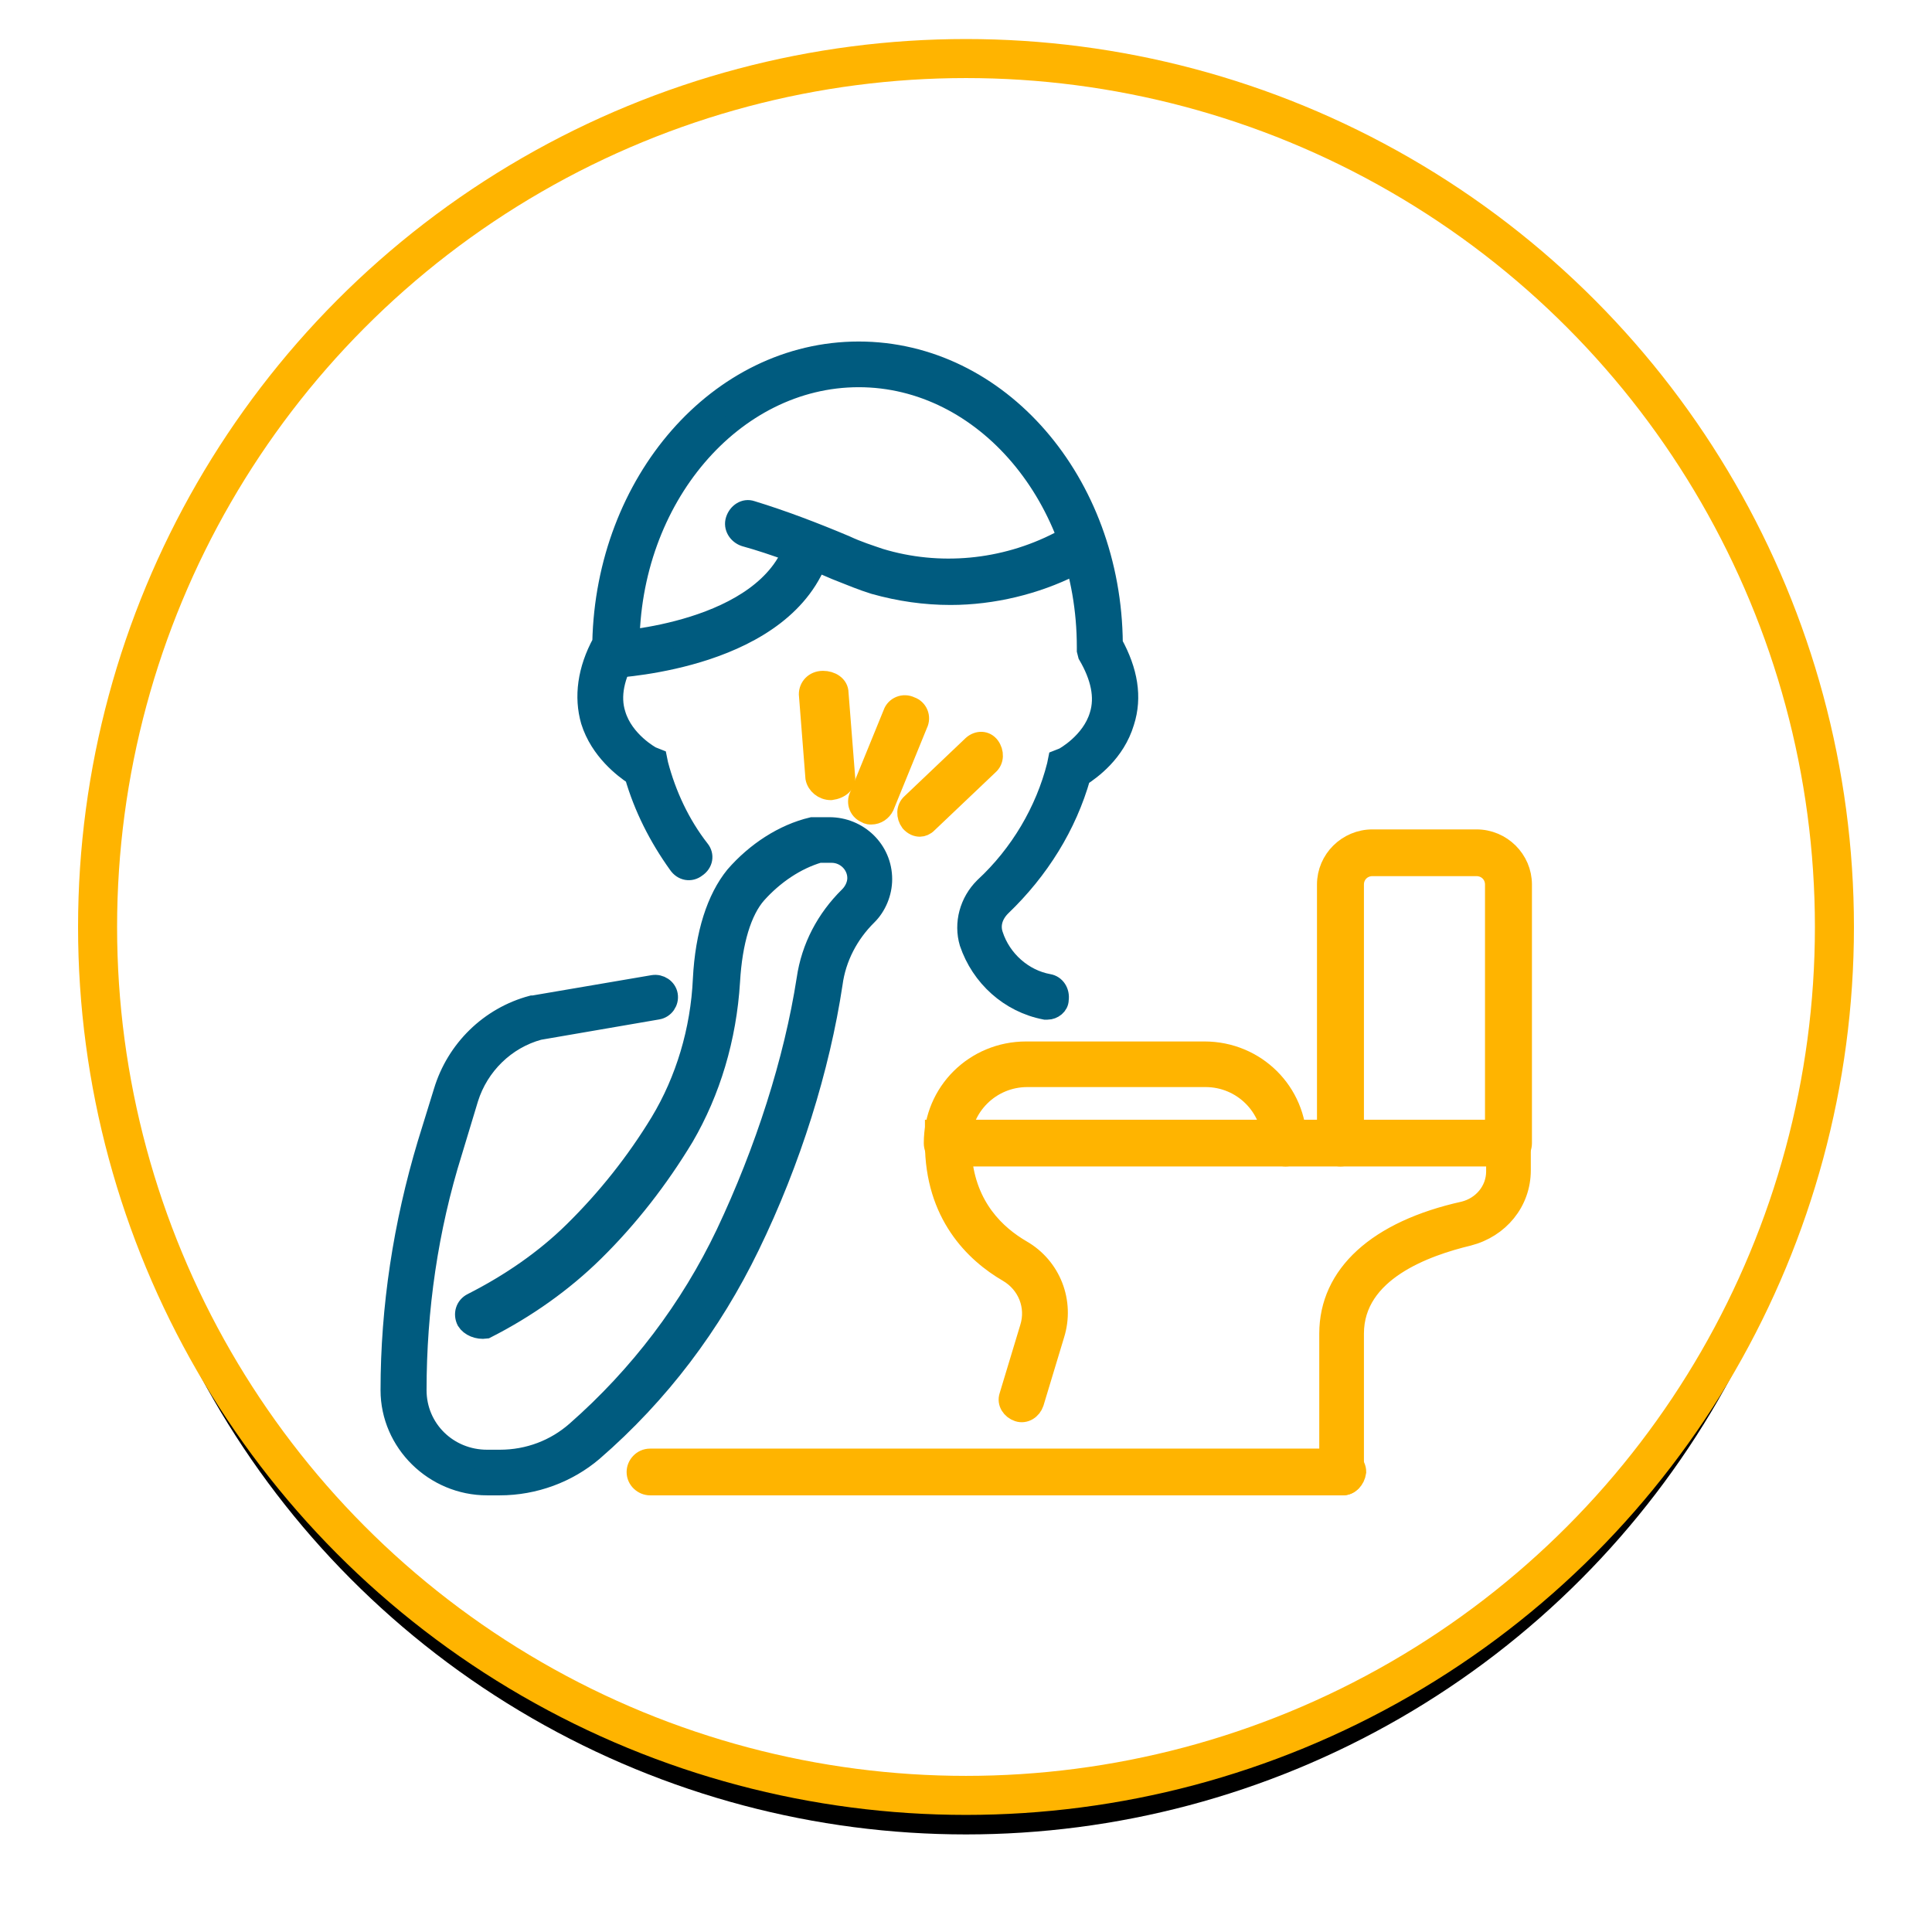
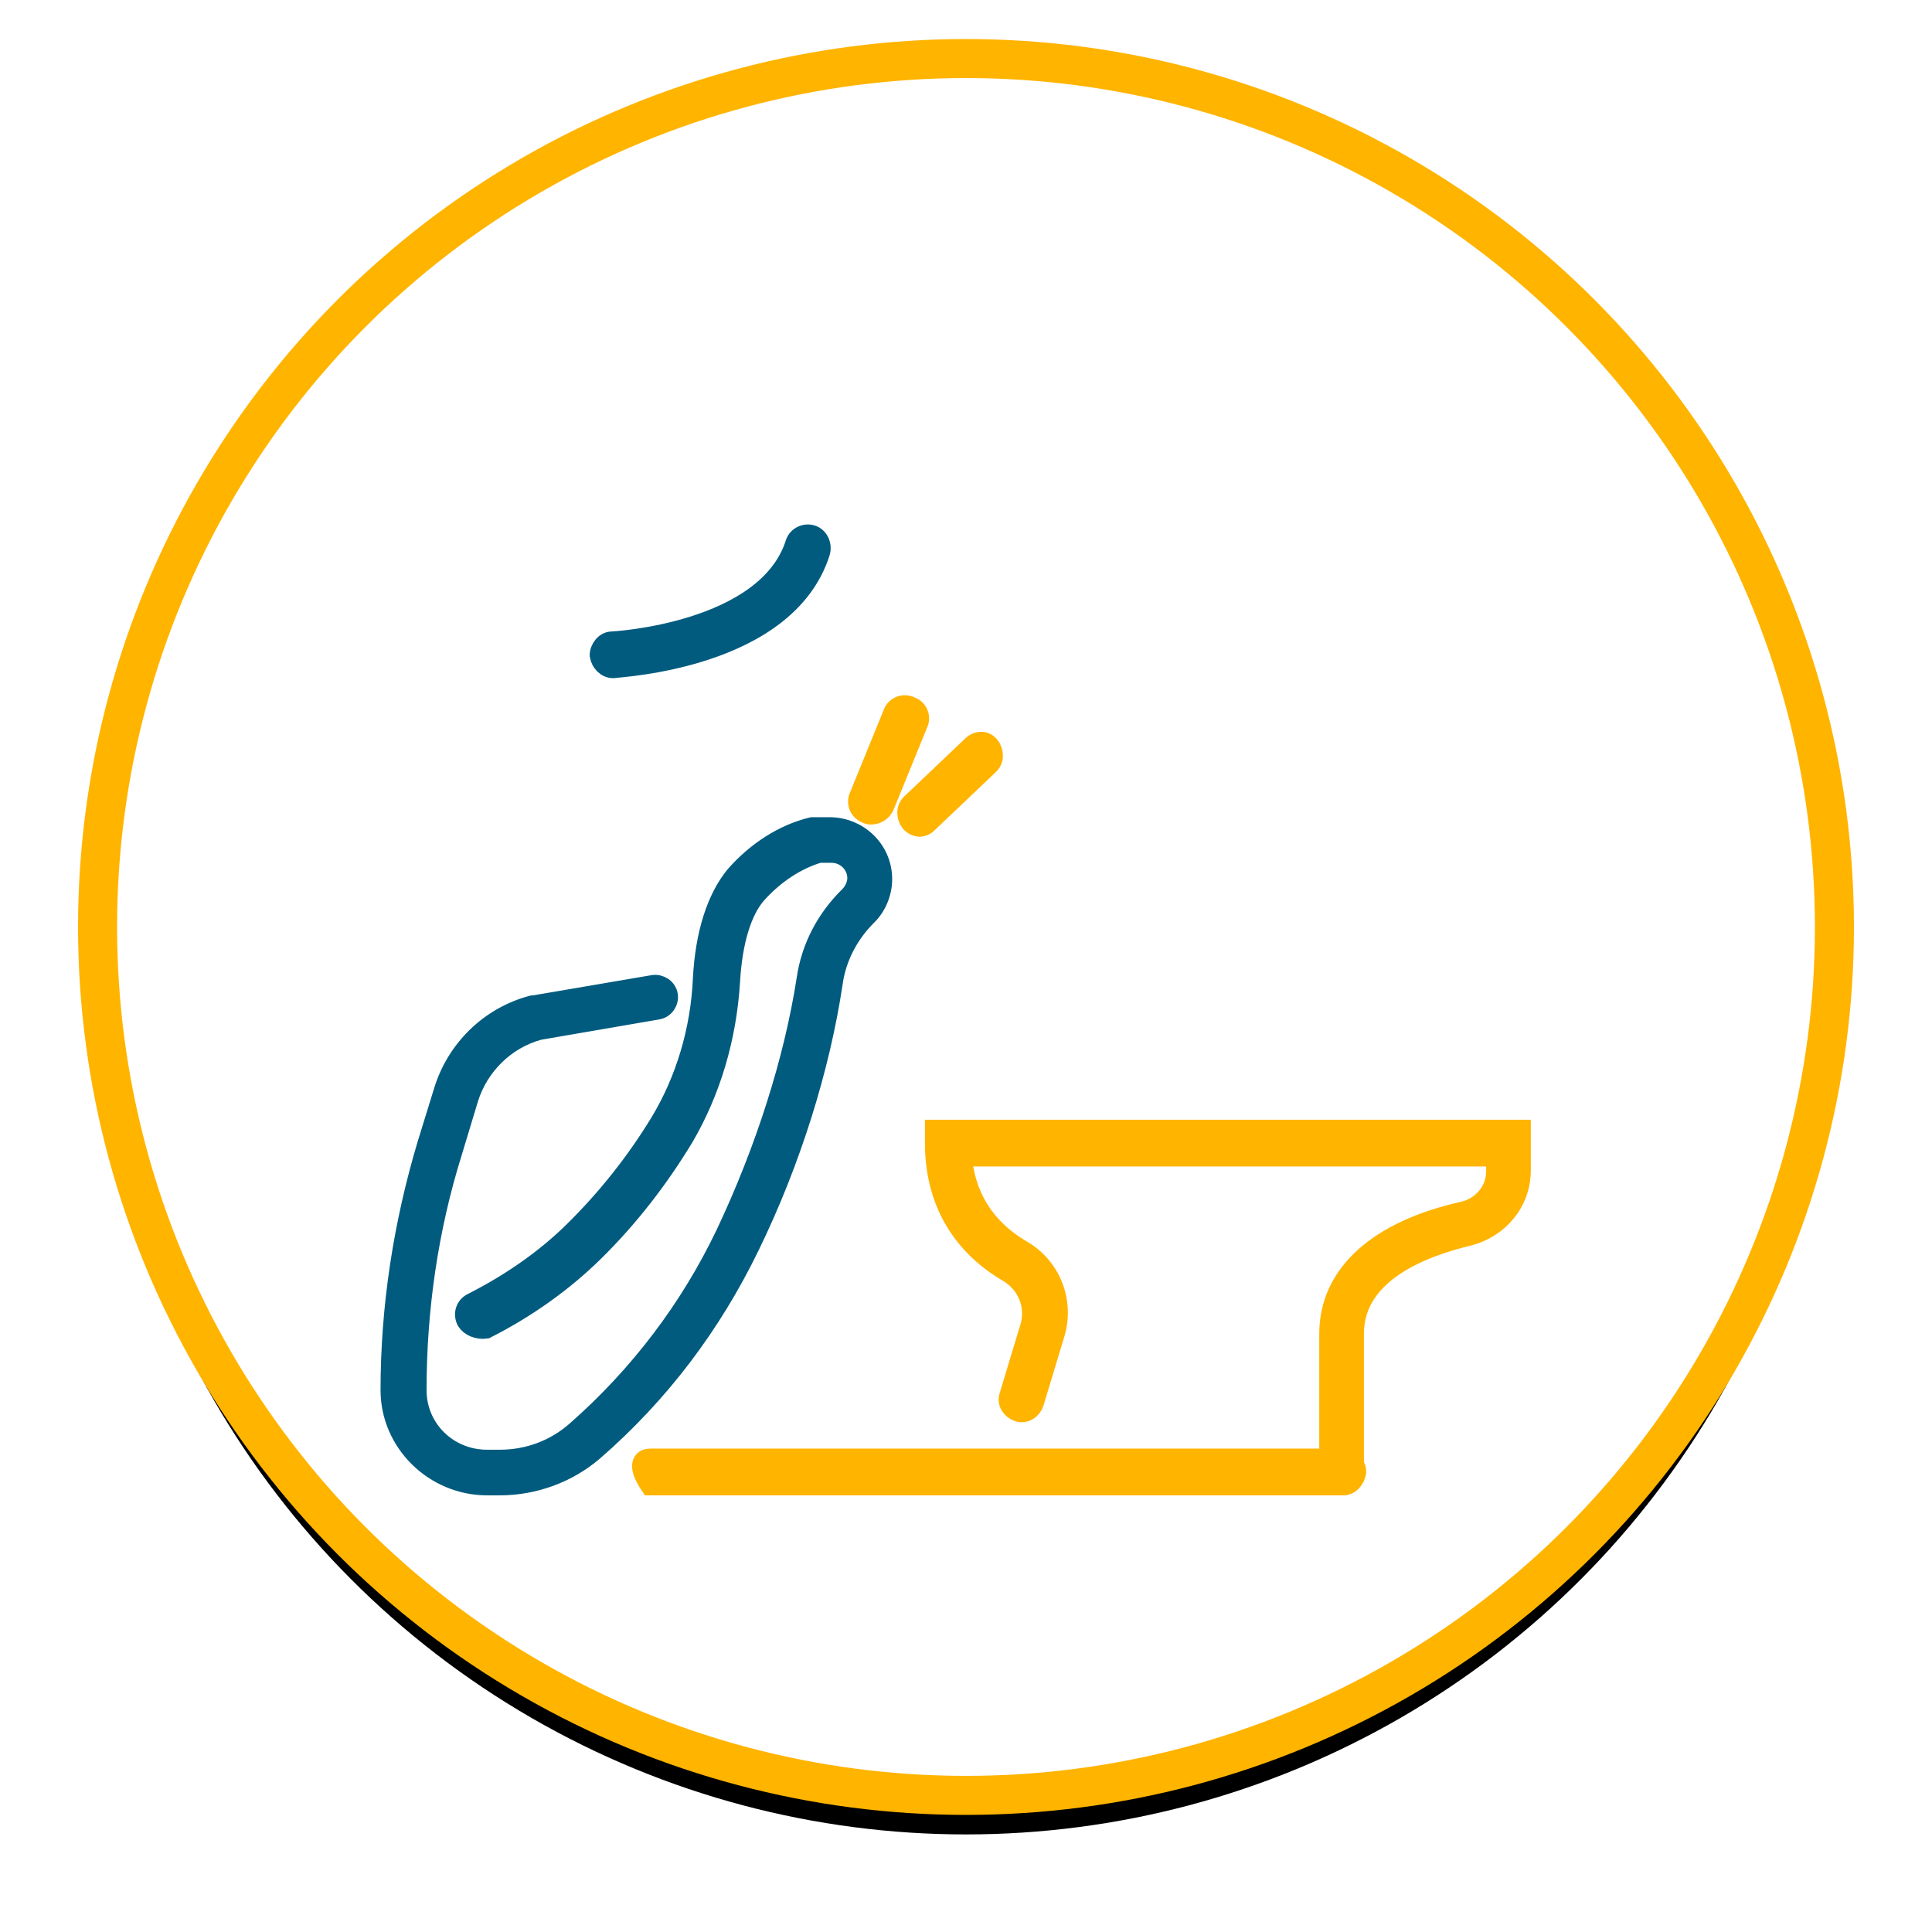
<svg xmlns="http://www.w3.org/2000/svg" xmlns:xlink="http://www.w3.org/1999/xlink" width="99px" height="99px" viewBox="0 0 99 99" version="1.1">
  <title>ic_oval/Nausea</title>
  <defs>
    <circle id="path-1" cx="44.5" cy="44.5" r="44.5" />
    <filter x="-9.0%" y="-6.7%" width="118.0%" height="118.0%" filterUnits="objectBoundingBox" id="filter-2">
      <feMorphology radius="1" operator="dilate" in="SourceAlpha" result="shadowSpreadOuter1" />
      <feOffset dx="0" dy="2" in="shadowSpreadOuter1" result="shadowOffsetOuter1" />
      <feGaussianBlur stdDeviation="2" in="shadowOffsetOuter1" result="shadowBlurOuter1" />
      <feComposite in="shadowBlurOuter1" in2="SourceAlpha" operator="out" result="shadowBlurOuter1" />
      <feColorMatrix values="0 0 0 0 0   0 0 0 0 0   0 0 0 0 0  0 0 0 0.16 0" type="matrix" in="shadowBlurOuter1" />
    </filter>
  </defs>
  <g id="UI" stroke="none" stroke-width="1" fill="none" fill-rule="evenodd">
    <g id="00.0_Home_Desktop-" transform="translate(-122, -4228)">
      <g id="Anchor_Risk-Factors" transform="translate(0, 2291)">
        <g id="H2_Sub_section" transform="translate(126, 1738)">
          <g id="ic_oval/Nausea" transform="translate(1, 202)">
            <g id="Oval">
              <use fill="black" fill-opacity="1" filter="url(#filter-2)" xlink:href="#path-1" />
              <use stroke="#FFB400" stroke-width="2" fill="#FFFFFF" fill-rule="evenodd" xlink:href="#path-1" />
            </g>
            <g id="Group" transform="translate(15, 15)" fill-rule="nonzero">
              <g id="noun_nausea_2140959">
                <path d="M45.391,41.25 C45.219,41.25 45.047,41.194 44.933,41.082 C44.818,40.971 44.761,40.803 44.761,40.635 C44.761,40.58 44.761,40.58 44.761,40.524 C44.761,40.468 44.761,40.468 44.818,40.412 C44.818,40.356 44.875,40.356 44.875,40.3 C44.875,40.244 44.933,40.244 44.933,40.189 C45.105,40.021 45.334,39.965 45.506,40.021 C45.563,40.021 45.563,40.021 45.621,40.077 C45.678,40.133 45.678,40.133 45.735,40.133 C45.792,40.133 45.792,40.189 45.85,40.189 C45.907,40.244 45.907,40.244 45.907,40.3 C45.907,40.356 45.964,40.356 45.964,40.412 C45.964,40.468 46.022,40.468 46.022,40.524 C46.022,40.58 46.022,40.635 46.022,40.635 C46.022,40.747 46.022,40.803 45.964,40.859 C45.907,40.915 45.907,41.027 45.85,41.082 C45.792,41.138 45.735,41.194 45.621,41.25 C45.563,41.25 45.449,41.25 45.391,41.25 Z" id="Path" stroke="#005B7F" fill="#005B7F" />
                <path d="M24.643,23.75 C24.581,23.75 24.458,23.75 24.397,23.689 C24.029,23.567 23.845,23.14 24.029,22.774 L25.747,18.563 C25.87,18.197 26.3,18.014 26.668,18.197 C27.036,18.319 27.221,18.746 27.036,19.112 L25.318,23.323 C25.195,23.567 24.949,23.75 24.643,23.75 Z" id="Path" stroke="#FFB400" fill="#FFB400" />
                <path d="M27.144,24.375 C26.976,24.375 26.808,24.314 26.64,24.132 C26.416,23.827 26.416,23.401 26.696,23.158 L29.833,20.176 C30.113,19.932 30.506,19.932 30.73,20.236 C30.954,20.541 30.954,20.967 30.674,21.21 L27.536,24.192 C27.424,24.314 27.256,24.375 27.144,24.375 Z" id="Path" stroke="#FFB400" fill="#FFB400" />
-                 <path d="M22.578,22.5 C22.174,22.5 21.838,22.21 21.771,21.862 L21.435,17.571 C21.435,17.223 21.704,16.875 22.174,16.875 C22.578,16.875 22.981,17.107 22.981,17.513 L23.318,21.804 C23.385,22.152 23.049,22.442 22.578,22.5 C22.645,22.5 22.645,22.5 22.578,22.5 Z" id="Path" stroke="#FFB400" fill="#FFB400" />
                <path d="M5.61,58.125 L4.961,58.125 C2.244,58.125 0,55.914 0,53.237 C0,48.989 0.65,44.741 1.89,40.61 L2.717,37.933 C3.366,35.78 5.079,34.093 7.264,33.511 L7.323,33.511 L13.465,32.463 C13.819,32.405 14.174,32.638 14.233,32.987 C14.292,33.336 14.056,33.685 13.701,33.744 L7.618,34.791 C5.906,35.256 4.547,36.595 4.016,38.282 L3.189,41.017 C1.949,44.974 1.358,49.106 1.358,53.237 C1.358,55.216 2.953,56.787 4.961,56.787 L5.61,56.787 C7.087,56.787 8.445,56.263 9.508,55.332 C12.756,52.481 15.355,49.047 17.186,45.207 C19.194,40.959 20.67,36.362 21.32,32.172 C21.556,30.543 22.324,29.088 23.505,27.925 C23.741,27.692 23.918,27.343 23.918,26.994 C23.918,26.295 23.328,25.713 22.619,25.713 L21.969,25.713 C20.788,26.062 19.666,26.819 18.78,27.808 C18.012,28.681 17.54,30.252 17.422,32.289 C17.245,35.198 16.418,37.933 15.06,40.261 C13.76,42.414 12.225,44.392 10.453,46.138 C8.859,47.709 6.969,49.047 4.902,50.095 C4.488,50.153 4.075,49.978 3.898,49.688 C3.721,49.338 3.839,48.931 4.193,48.756 C6.142,47.767 7.914,46.545 9.39,45.091 C11.103,43.403 12.579,41.541 13.819,39.504 C15.119,37.351 15.886,34.791 16.004,32.172 C16.123,29.845 16.713,28.041 17.658,26.877 C18.721,25.655 20.138,24.724 21.615,24.375 L21.674,24.375 L22.501,24.375 C23.977,24.375 25.217,25.539 25.217,27.052 C25.217,27.75 24.922,28.448 24.45,28.914 C23.505,29.845 22.855,31.067 22.678,32.405 C22.028,36.711 20.552,41.483 18.426,45.847 C16.477,49.862 13.819,53.412 10.394,56.379 C9.095,57.485 7.382,58.125 5.61,58.125 Z" id="Path" stroke="#005B7F" fill="#005B7F" />
-                 <path d="M33.674,33.75 C33.615,33.75 33.615,33.75 33.556,33.75 C31.728,33.4 30.254,32.06 29.664,30.311 C29.369,29.32 29.664,28.212 30.43,27.455 C32.259,25.764 33.556,23.549 34.146,21.218 L34.205,20.926 L34.5,20.81 C34.5,20.81 35.915,20.052 36.328,18.653 C36.623,17.72 36.387,16.671 35.738,15.563 L35.679,15.33 L35.679,15.155 C35.679,7.519 30.43,1.341 24.002,1.341 C17.574,1.341 12.267,7.519 12.267,15.155 L12.267,15.33 L12.149,15.505 C11.5,16.613 11.264,17.662 11.559,18.595 C11.972,19.994 13.387,20.751 13.387,20.751 L13.682,20.868 L13.741,21.159 C14.154,22.733 14.862,24.249 15.864,25.531 C16.1,25.823 16.041,26.231 15.687,26.464 C15.392,26.697 14.98,26.639 14.744,26.289 C13.741,24.89 12.974,23.374 12.503,21.742 C11.972,21.392 10.734,20.46 10.262,18.944 C9.908,17.72 10.085,16.321 10.851,14.922 C11.028,6.703 16.808,0 24.002,0 C31.197,0 36.976,6.703 37.035,14.981 C37.802,16.38 38.038,17.72 37.625,19.003 C37.153,20.576 35.915,21.451 35.384,21.801 C34.676,24.307 33.261,26.58 31.315,28.446 C30.902,28.854 30.725,29.378 30.902,29.903 C31.315,31.185 32.435,32.176 33.733,32.409 C34.087,32.468 34.323,32.817 34.264,33.225 C34.264,33.517 33.969,33.75 33.674,33.75 Z" id="Path" stroke="#005B7F" fill="#005B7F" />
-                 <path d="M28.705,12.5 C27.401,12.5 26.097,12.316 24.794,11.949 C24.201,11.766 23.609,11.521 22.838,11.215 C21.298,10.543 19.698,9.931 18.157,9.503 C17.802,9.38 17.564,9.013 17.683,8.646 C17.802,8.279 18.157,8.034 18.513,8.157 C20.112,8.646 21.712,9.258 23.312,9.931 C23.964,10.237 24.557,10.42 25.09,10.604 C28.112,11.521 31.43,11.215 34.275,9.747 C34.63,9.564 35.045,9.686 35.223,10.053 C35.4,10.42 35.282,10.848 34.926,11.032 C33.089,11.949 30.897,12.5 28.705,12.5 Z" id="Path" stroke="#005B7F" fill="#005B7F" />
                <path d="M11.417,16.25 C11.067,16.25 10.776,15.947 10.717,15.584 C10.717,15.221 11.009,14.858 11.359,14.858 C11.417,14.858 19.289,14.435 20.746,9.836 C20.863,9.473 21.271,9.291 21.621,9.412 C21.971,9.533 22.146,9.957 22.029,10.32 C20.28,15.766 11.825,16.189 11.417,16.25 C11.417,16.25 11.417,16.25 11.417,16.25 Z" id="Path" stroke="#005B7F" fill="#005B7F" />
                <g id="Group" transform="translate(12.609, 25)" fill="#FFB400" stroke="#FFB400">
-                   <path d="M36.196,33.125 L0.703,33.125 C0.351,33.125 0,32.834 0,32.428 C0,32.079 0.293,31.73 0.703,31.73 L36.196,31.73 C36.547,31.73 36.899,32.021 36.899,32.428 C36.84,32.834 36.547,33.125 36.196,33.125 Z" id="Path" />
+                   <path d="M36.196,33.125 L0.703,33.125 C0,32.079 0.293,31.73 0.703,31.73 L36.196,31.73 C36.547,31.73 36.899,32.021 36.899,32.428 C36.84,32.834 36.547,33.125 36.196,33.125 Z" id="Path" />
                  <path d="M36.196,33.125 C35.844,33.125 35.493,32.834 35.493,32.428 L35.493,25.338 C35.493,22.316 37.953,20.049 42.404,19.061 C43.341,18.829 44.044,18.015 44.044,17.027 L44.044,16.272 L16.692,16.272 C16.927,18.887 18.449,20.282 19.738,21.037 C21.261,21.909 21.964,23.711 21.436,25.396 L20.382,28.883 C20.265,29.231 19.914,29.464 19.562,29.348 C19.211,29.231 18.976,28.883 19.094,28.534 L20.148,25.047 C20.499,23.943 20.031,22.781 19.035,22.2 C17.337,21.212 15.287,19.236 15.287,15.575 L15.287,14.877 L45.333,14.877 L45.333,16.969 C45.333,18.596 44.22,19.933 42.639,20.34 C40.471,20.863 36.782,22.141 36.782,25.338 L36.782,32.428 C36.84,32.834 36.547,33.125 36.196,33.125 Z" id="Path" />
-                   <path d="M44.688,16.272 C44.337,16.272 43.986,15.981 43.986,15.575 L43.986,2.325 C43.986,1.802 43.576,1.395 43.049,1.395 L37.719,1.395 C37.192,1.395 36.782,1.802 36.782,2.325 L36.782,15.575 C36.782,15.923 36.489,16.272 36.079,16.272 C35.727,16.272 35.376,15.981 35.376,15.575 L35.376,2.325 C35.376,1.046 36.43,0 37.719,0 L43.049,0 C44.337,0 45.391,1.046 45.391,2.325 L45.391,15.575 C45.391,15.981 45.098,16.272 44.688,16.272 Z" id="Path" />
-                   <path d="M33.267,16.272 C32.916,16.272 32.565,15.981 32.565,15.575 C32.565,13.715 31.042,12.204 29.168,12.204 L20.031,12.204 C18.157,12.204 16.634,13.715 16.634,15.575 C16.634,15.923 16.341,16.272 15.931,16.272 C15.521,16.272 15.228,15.981 15.228,15.575 C15.228,12.959 17.337,10.867 19.972,10.867 L29.109,10.867 C31.745,10.867 33.853,12.959 33.853,15.575 C33.97,15.981 33.619,16.272 33.267,16.272 Z" id="Path" />
                </g>
              </g>
            </g>
          </g>
        </g>
      </g>
    </g>
  </g>
</svg>